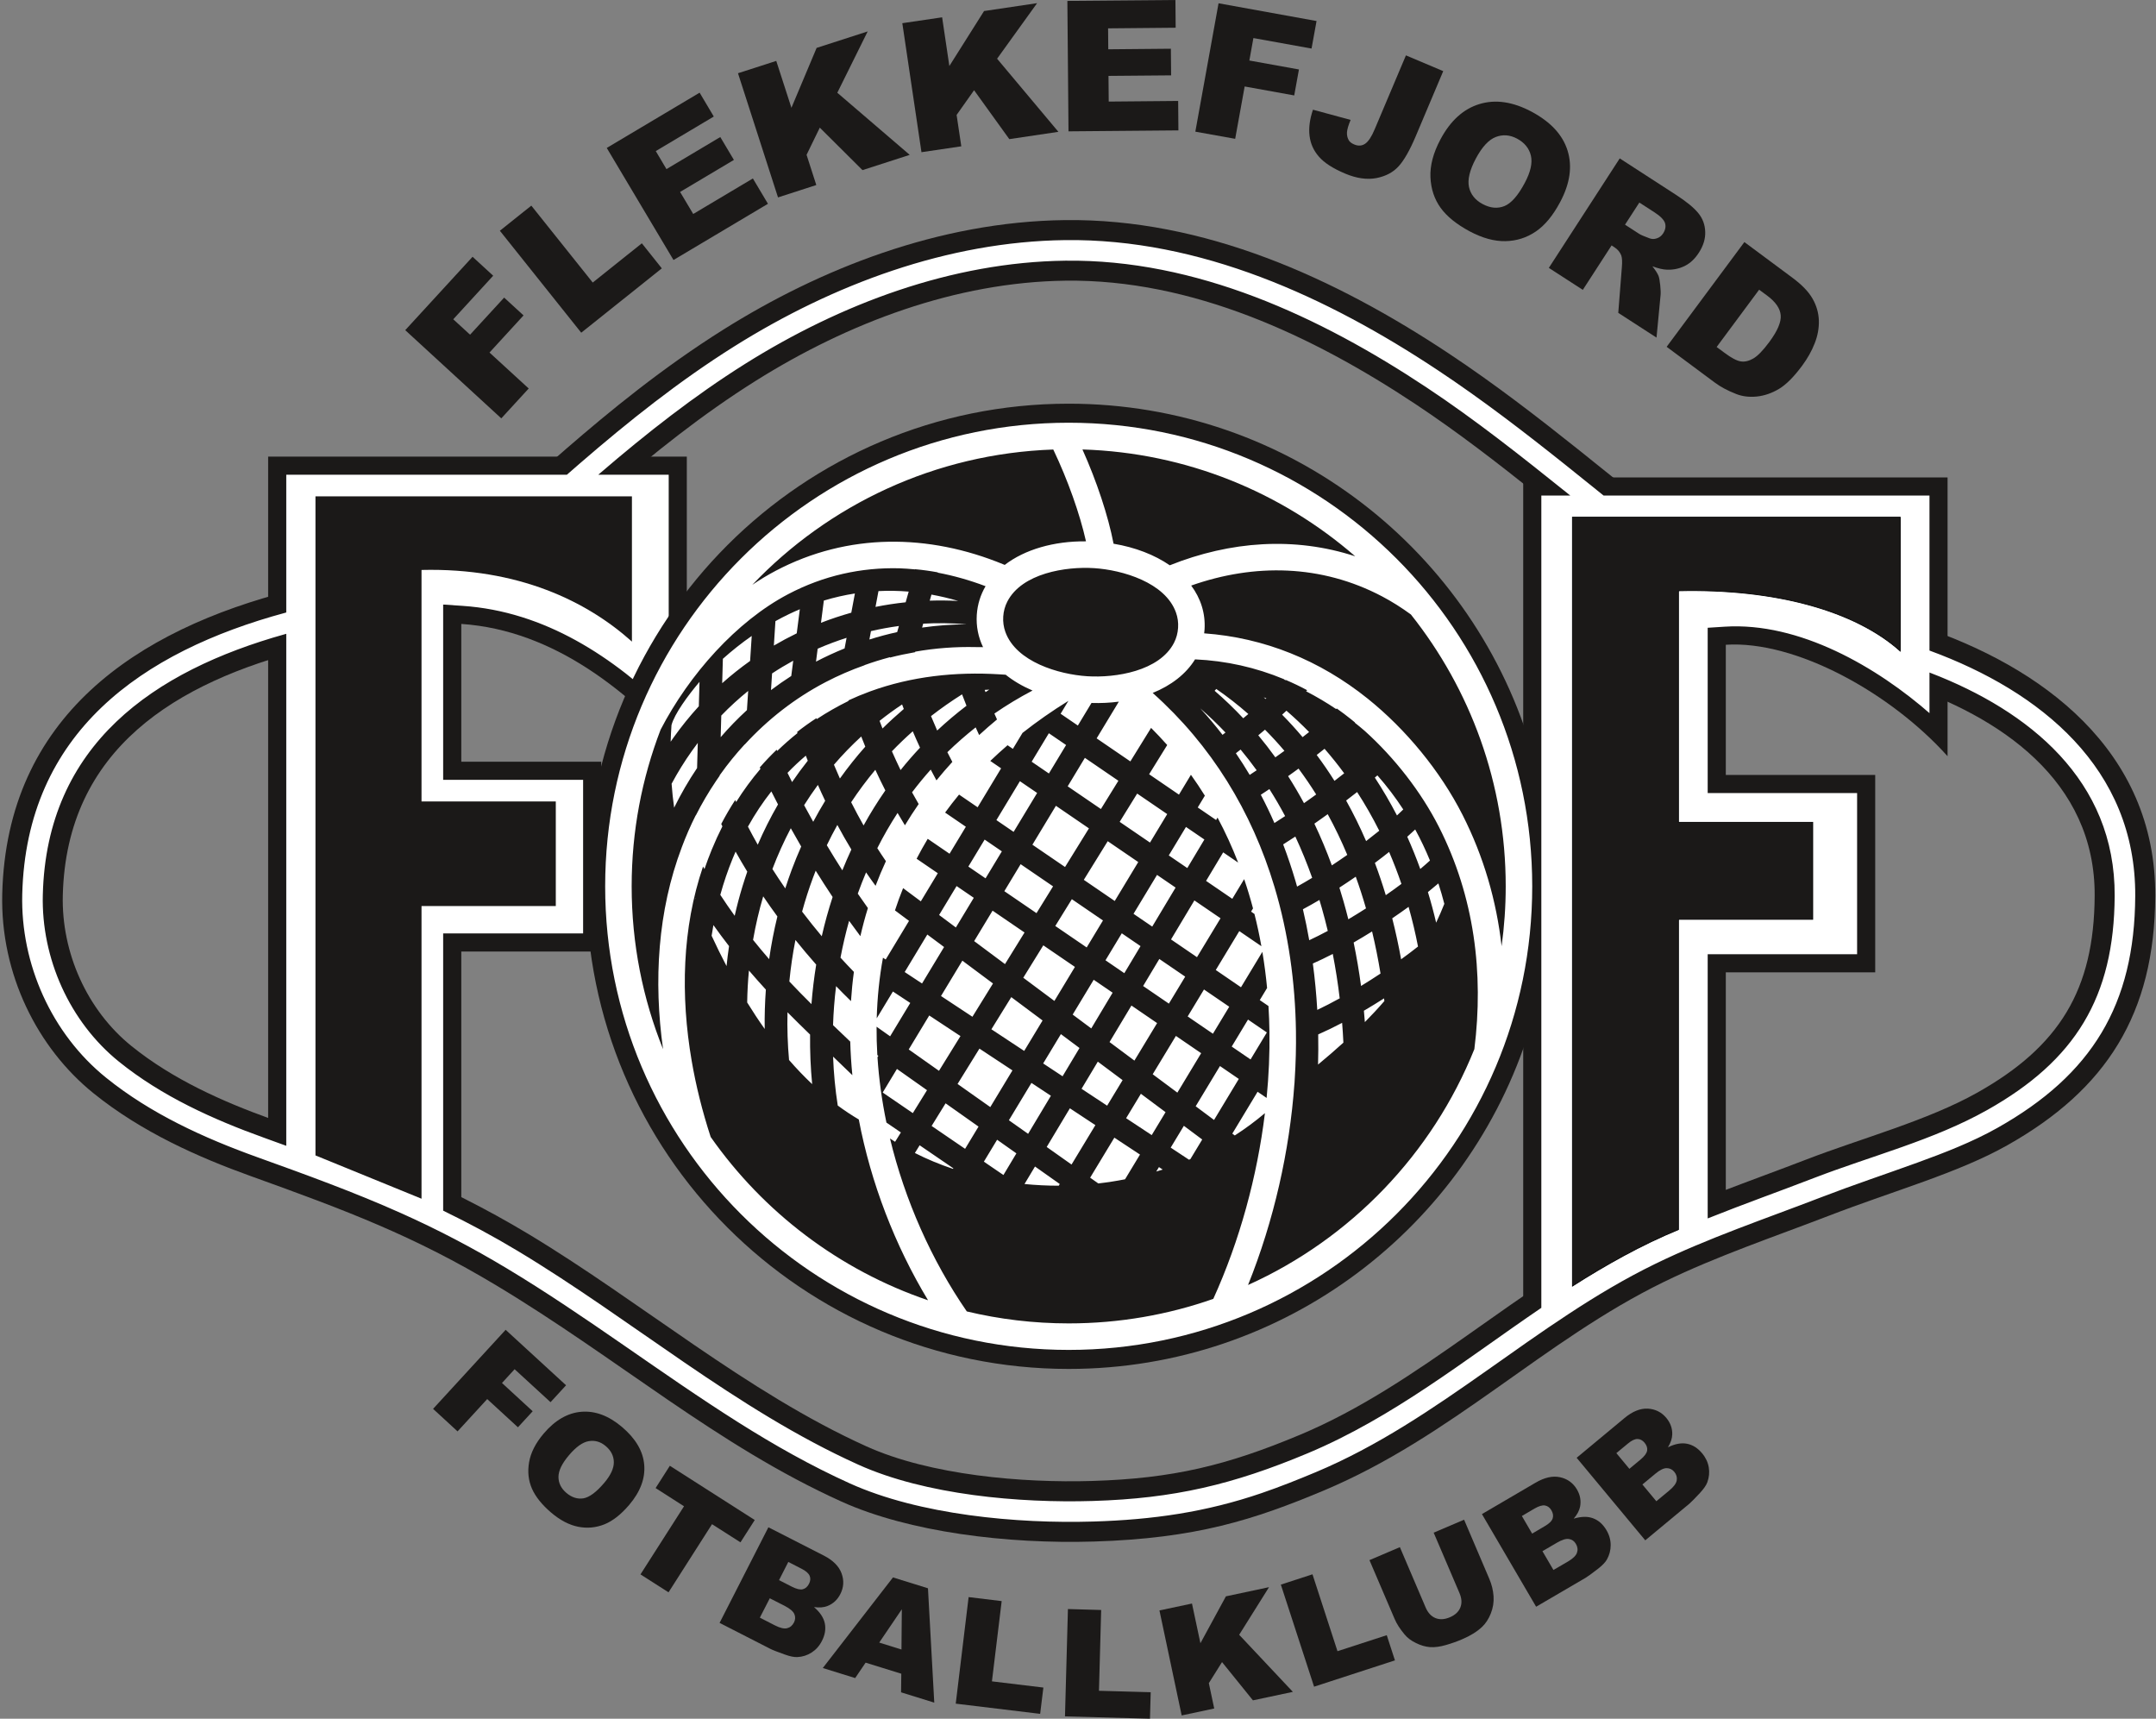
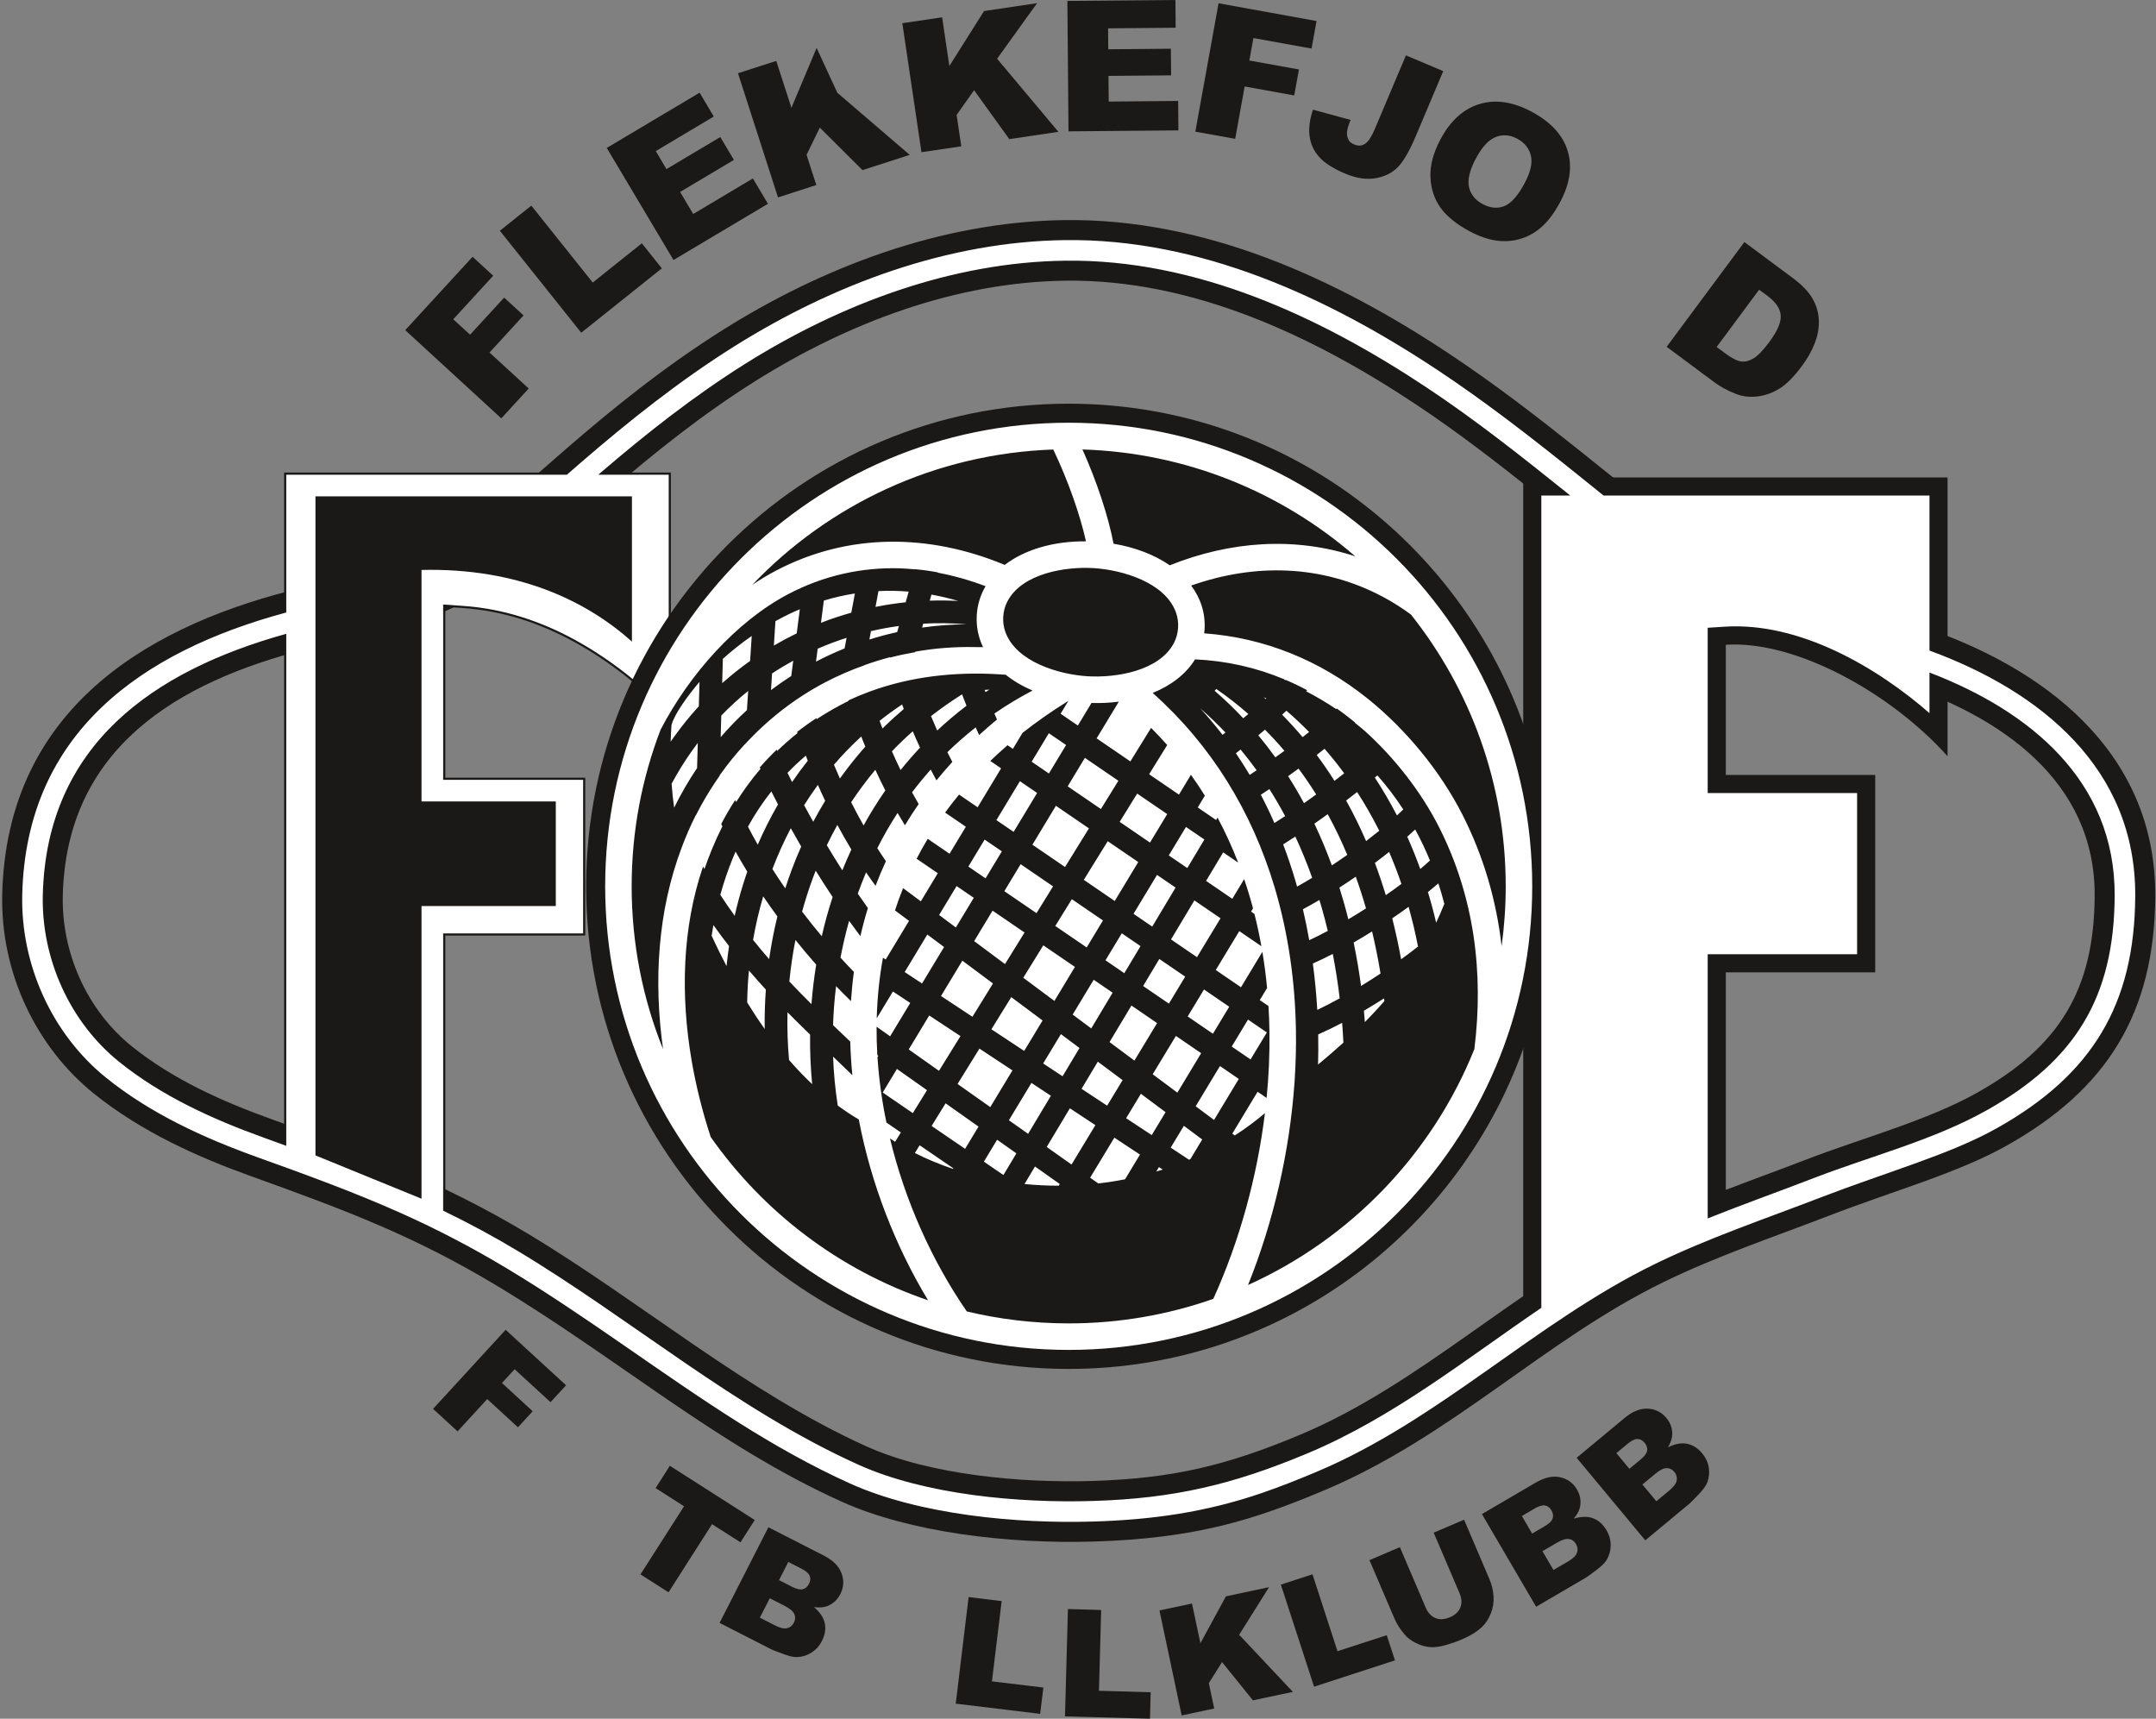
<svg xmlns="http://www.w3.org/2000/svg" width="567.7pt" height="452.5pt" viewBox="0 0 567.7 452.5" version="1.1">
  <rect x="0" y="0" width="567.7" height="452.5" fill="#808080" stroke="none" />
  <defs>
    <clipPath id="clip1">
      <path d="M 0 57 L 567.699 57 L 567.699 406 L 0 406 Z M 0 57 " />
    </clipPath>
    <clipPath id="clip2">
      <path d="M 280 423 L 303 423 L 303 452.5 L 280 452.5 Z M 280 423 " />
    </clipPath>
  </defs>
  <g id="surface1">
    <path style=" stroke:none;fill-rule:evenodd;fill:rgb(10.594%,9.813%,9.424%);fill-opacity:1;" d="M 454.426 169.75 L 454.426 204.027 L 493.766 204.027 L 493.766 255.992 L 454.426 255.992 L 454.426 320.16 L 401.078 348.355 L 401.078 125.695 L 512.816 125.695 L 512.816 199.09 C 497.879 182.461 472.879 168.559 454.426 169.75 Z M 454.426 169.75 " />
-     <path style=" stroke:none;fill-rule:evenodd;fill:rgb(10.594%,9.813%,9.424%);fill-opacity:1;" d="M 121.465 164.266 L 121.465 200.539 L 158.309 200.539 L 158.309 250.508 L 121.465 250.508 L 121.465 319.02 L 70.605 297.332 L 70.605 120.211 L 180.848 120.211 L 180.848 199.09 C 165.906 182.461 146.188 165.93 121.465 164.266 Z M 121.465 164.266 " />
    <g clip-path="url(#clip1)" clip-rule="nonzero">
      <path style=" stroke:none;fill-rule:evenodd;fill:rgb(10.594%,9.813%,9.424%);fill-opacity:1;" d="M 76.688 155.461 C 83.859 153.641 103.461 152.113 122.703 140.082 C 135.098 132.336 158.164 107.043 190.551 86.727 C 215.742 70.926 247.023 58.359 280.398 57.945 C 317.098 57.492 351.48 73.164 381.516 93.086 C 405.629 109.082 426.742 128.02 445.535 142.023 C 453.133 147.688 461.977 151.035 469.559 154.051 C 481.535 158.816 493.172 160.73 505.438 164.785 C 537.477 175.383 567.703 197.414 567.504 235.918 C 567.34 266.965 554.602 286.867 528.496 301.551 C 515.539 308.84 498.777 313.438 481.527 320.09 C 467.523 325.492 452.199 330.633 438.094 337.508 C 406.523 352.895 382.312 378.281 348.461 392.461 C 330.266 400.082 314.992 405.031 288.062 405.848 C 265.137 406.539 239.395 403.375 221.602 395.344 C 188.762 380.516 162.848 357.73 130.715 338.434 C 109.039 325.414 91.387 318.758 66.004 309.629 C 52.379 304.727 37.367 298.121 24.605 287.816 C 9.844 275.898 0.066 256.438 0.59 235.348 C 1.75 188.598 36.027 165.797 76.688 155.461 Z M 80.617 170.922 C 46.465 179.602 17.492 197.113 16.535 235.742 C 16.164 250.777 22.879 265.926 34.629 275.406 C 45.402 284.105 58.445 289.961 71.398 294.617 C 95.57 303.309 116.801 311.473 138.93 324.762 C 168.766 342.68 196.465 366.492 228.172 380.805 C 244.941 388.379 269.164 390.461 287.578 389.902 C 308.812 389.262 323.059 385.809 342.297 377.75 C 374.203 364.383 399.637 338.508 431.105 323.172 C 445.602 316.105 460.773 311 475.785 305.211 C 490.023 299.719 507.551 295.031 520.676 287.648 C 542.18 275.551 551.422 260.664 551.551 235.832 C 551.715 205.434 526.52 188.559 500.43 179.93 C 488.188 175.883 475.77 173.691 463.66 168.871 C 453.82 164.953 444.594 161.215 436.004 154.812 C 414.629 138.883 395.027 121.188 372.699 106.379 C 345.496 88.336 313.887 73.484 280.594 73.895 C 251.652 74.254 223.324 85 199.027 100.238 C 184.965 109.059 172.098 119.34 159.566 130.18 C 150.898 137.68 140.758 147.605 131.156 153.609 C 121.23 159.812 110.465 164.129 99.145 167.047 C 92.965 168.641 86.621 169.395 80.617 170.922 Z M 80.617 170.922 " />
    </g>
    <path style="fill-rule:evenodd;fill:rgb(100%,100%,100%);fill-opacity:1;stroke-width:5.669;stroke-linecap:butt;stroke-linejoin:miter;stroke:rgb(10.594%,9.813%,9.424%);stroke-opacity:1;stroke-miterlimit:4;" d="M 750.938 2914.648 C 372.695 2812.188 66.367 2598.672 55.742 2170.312 C 51.172 1985.977 133.477 1801.797 277.344 1685.625 C 395.156 1590.508 535.273 1526.562 676.875 1475.625 C 804.531 1429.727 932.422 1383.398 1056.289 1327.891 C 1151.602 1285.195 1243.281 1237.188 1332.812 1183.398 C 1542.656 1057.383 1735.898 908.281 1942.422 777.969 C 2037.148 718.203 2134.414 663.125 2236.523 616.992 C 2420.586 533.906 2677.227 510.234 2879.102 516.367 C 3035.039 521.055 3175.508 540.898 3323.359 591.523 C 3371.328 607.969 3418.516 626.758 3465.312 646.367 C 3792.227 783.281 4042.578 1040.469 4359.062 1194.727 C 4500.977 1263.867 4650.352 1313.906 4797.305 1370.586 C 4880.625 1402.734 4965.312 1430.82 5049.219 1461.289 C 5120.742 1487.266 5194.062 1515.547 5260.508 1552.93 C 5510.039 1693.281 5623.633 1878.164 5625.156 2166.094 C 5626.953 2504.336 5373.711 2707.422 5083.359 2814.258 L 5083.359 3223.203 L 4223.438 3223.203 C 4190.352 3249.844 4157.305 3276.562 4124.141 3303.008 C 4014.883 3390.117 3904.102 3475.312 3787.617 3552.578 C 3496.367 3745.781 3160.859 3900.078 2804.648 3895.703 C 2494.648 3891.875 2192.305 3778.789 1931.992 3615.508 C 1786.602 3524.297 1653.516 3418.242 1523.906 3306.133 C 1513.125 3296.797 1502.383 3287.422 1491.641 3278.008 L 750.938 3278.008 Z M 5083.359 2641.328 L 5083.359 2750.312 C 5340.625 2650.898 5566.953 2469.414 5565.352 2166.406 C 5563.945 1900.352 5462.109 1734.961 5231.172 1605.078 C 5090.234 1525.781 4926.289 1484.453 4775.781 1426.406 C 4683.945 1390.977 4590.898 1357.93 4499.375 1321.367 L 4499.375 2009.922 L 4892.812 2009.922 L 4892.812 2439.844 L 4499.375 2439.844 L 4499.375 2869.57 L 4541.367 2872.266 C 4736.562 2884.844 4940.391 2767.188 5083.359 2641.328 Z M 4126.719 3223.203 L 4055.664 3223.203 L 4055.664 1083.32 C 3856.406 947.773 3667.148 795.742 3442.188 701.523 C 3245.625 619.18 3091.016 582.617 2877.305 576.133 C 2684.766 570.312 2437.656 591.836 2261.133 671.523 C 1937.344 817.734 1666.289 1052.891 1363.633 1234.648 C 1299.766 1273.008 1235.156 1307.578 1169.727 1339.453 L 1169.727 2064.766 L 1538.242 2064.766 L 1538.242 2474.727 L 1169.727 2474.727 L 1169.727 2930.312 L 1217.617 2927.109 C 1433.477 2912.578 1613.789 2793.281 1763.633 2646.094 L 1763.633 3278.008 L 1582.969 3278.008 C 1703.789 3381.641 1828.789 3480.117 1963.789 3564.844 C 2214.688 3722.227 2506.523 3832.188 2805.352 3835.859 C 3149.023 3840.117 3473.711 3689.023 3754.531 3502.734 C 3884.219 3416.719 4005.664 3320.273 4126.719 3223.203 Z M 750.938 2852.617 L 750.938 1512.422 C 733.047 1518.945 715.117 1525.43 697.148 1531.914 C 561.914 1580.547 427.422 1641.328 314.922 1732.148 C 185.586 1836.602 111.406 2003.086 115.547 2168.828 C 125.312 2563.477 407.109 2756.211 750.938 2852.617 Z M 750.938 2852.617 " transform="matrix(0.1,0,0,-0.1,0,452.5)" />
-     <path style="fill-rule:evenodd;fill:rgb(10.594%,9.813%,9.424%);fill-opacity:1;stroke-width:2;stroke-linecap:butt;stroke-linejoin:miter;stroke:rgb(0%,0%,0%);stroke-opacity:1;stroke-miterlimit:4;" d="M 4140.391 3163.398 L 5003.555 3163.398 L 5003.555 2810.898 C 4884.961 2917.148 4674.258 2975.742 4419.648 2969.609 L 4419.648 2360.117 L 4773.164 2360.117 L 4773.164 2104.648 L 4419.648 2104.648 L 4419.648 1287.812 C 4321.484 1247.539 4226.602 1194.023 4140.391 1138.984 Z M 4140.391 3163.398 " transform="matrix(0.1,0,0,-0.1,0,452.5)" />
    <path style=" stroke:none;fill-rule:evenodd;fill:rgb(10.594%,9.813%,9.424%);fill-opacity:1;" d="M 83.066 130.68 L 166.395 130.68 L 166.395 168.918 C 154.535 158.293 136.453 149.441 110.992 150.055 L 110.992 211.008 L 146.348 211.008 L 146.348 238.547 L 110.992 238.547 L 110.992 315.594 L 83.066 304.191 Z M 83.066 130.68 " />
    <path style=" stroke:none;fill-rule:evenodd;fill:rgb(10.594%,9.813%,9.424%);fill-opacity:1;" d="M 281.398 106.281 C 339.504 106.281 388.512 145.305 403.641 198.562 L 402.746 271.125 C 386.656 322.844 338.406 360.406 281.398 360.406 C 211.234 360.406 154.34 303.508 154.34 233.344 C 154.34 163.184 211.234 106.281 281.398 106.281 Z M 281.398 106.281 " />
    <path style=" stroke:none;fill-rule:evenodd;fill:rgb(100%,100%,100%);fill-opacity:1;" d="M 281.398 111.293 C 348.797 111.293 403.453 165.949 403.453 233.344 C 403.453 300.742 348.797 355.398 281.398 355.398 C 214.004 355.398 159.348 300.742 159.348 233.344 C 159.348 165.949 214.004 111.293 281.398 111.293 Z M 340.84 285.258 L 340.852 285.246 L 340.914 284.121 C 341.191 279.859 341.301 275.637 341.238 271.48 C 341.047 258.656 339.277 245.824 335.594 233.523 C 329.629 213.602 318.949 196.188 303.516 182.434 C 308.391 180.461 312.297 177.445 314.672 173.594 C 322.855 173.961 330.684 175.73 338.047 178.793 L 338.43 179.094 L 338.523 178.996 C 340.445 179.812 342.34 180.719 344.191 181.711 L 343.922 182 C 346.633 183.406 349.27 184.965 351.816 186.676 L 351.98 186.527 C 353.254 187.426 354.508 188.367 355.738 189.355 C 356.09 189.637 356.438 189.922 356.785 190.211 L 356.73 190.266 C 357.629 190.973 358.508 191.699 359.379 192.453 C 367.215 199.52 374.191 208.461 378.883 217.699 C 388.223 236.082 390.719 256.203 388.215 276.211 C 377.129 303.812 355.645 326.125 328.621 338.309 C 335.426 321.395 339.574 303.004 340.84 285.258 Z M 347.059 280.273 C 349.344 278.383 351.57 276.465 353.73 274.504 C 353.648 272.766 353.535 271.023 353.398 269.289 C 351.203 270.441 349.086 271.469 347.098 272.336 C 347.148 274.984 347.133 277.633 347.059 280.273 Z M 359.383 269.094 C 361.16 267.297 362.879 265.453 364.52 263.551 L 364.438 262.848 C 362.672 263.977 360.891 265.066 359.129 266.102 C 359.219 267.098 359.305 268.094 359.383 269.094 Z M 378.152 242.918 C 378.914 241.309 379.633 239.656 380.309 237.961 C 379.84 236.148 379.32 234.352 378.742 232.578 C 377.863 233.332 376.945 234.094 375.988 234.863 C 376.797 237.516 377.516 240.203 378.152 242.918 Z M 320.262 181.387 L 319.828 181.867 C 322.484 184.16 324.992 186.574 327.359 189.102 C 327.809 188.73 328.258 188.355 328.703 187.98 C 326.051 185.648 323.238 183.445 320.262 181.387 Z M 338.738 187.109 C 338.363 187.461 337.98 187.809 337.598 188.156 C 339.48 190.062 341.277 192.035 342.988 194.07 C 343.562 193.625 344.133 193.176 344.703 192.727 C 342.801 190.785 340.812 188.91 338.738 187.109 Z M 333.09 192.105 C 332.504 192.602 331.914 193.098 331.32 193.586 C 332.887 195.469 334.383 197.402 335.812 199.387 C 336.246 199.082 336.68 198.77 337.109 198.461 L 338.199 197.672 C 336.578 195.754 334.871 193.898 333.09 192.105 Z M 326.664 197.34 C 326.254 197.664 325.84 197.988 325.422 198.309 C 326.688 200.168 327.902 202.07 329.059 204.012 C 329.672 203.609 330.285 203.203 330.895 202.793 C 329.547 200.926 328.137 199.109 326.664 197.34 Z M 321.906 193.465 L 322.684 192.859 C 320.59 190.645 318.371 188.52 316.039 186.5 C 318.102 188.738 320.055 191.062 321.906 193.465 Z M 333.254 184.023 L 333.445 183.848 L 332.766 183.59 Z M 348.77 197.133 C 348.09 197.68 347.395 198.223 346.703 198.762 C 348.352 200.973 349.91 203.246 351.383 205.582 C 352.238 204.93 353.094 204.266 353.941 203.594 C 352.309 201.371 350.586 199.215 348.77 197.133 Z M 341.922 202.355 C 341.484 202.676 341.047 202.996 340.605 203.312 C 340.129 203.656 339.648 204 339.172 204.34 C 340.648 206.656 342.047 209.027 343.355 211.457 C 343.848 211.109 344.34 210.762 344.824 210.418 C 345.402 210.004 345.984 209.586 346.566 209.164 C 345.109 206.828 343.562 204.559 341.922 202.355 Z M 334.246 207.746 C 333.496 208.25 332.742 208.75 331.988 209.242 C 333.266 211.672 334.461 214.152 335.57 216.688 C 336.516 216.086 337.461 215.473 338.387 214.855 C 337.094 212.426 335.715 210.055 334.246 207.746 Z M 362.688 204.141 L 362.008 204.719 C 364.113 207.926 366.055 211.25 367.84 214.688 C 368.41 214.156 368.969 213.629 369.496 213.113 C 367.469 209.996 365.203 206.996 362.688 204.141 Z M 357.348 208.523 C 356.387 209.281 355.422 210.027 354.453 210.762 C 356.379 214.211 358.129 217.777 359.711 221.438 C 360.895 220.531 362.055 219.617 363.172 218.711 C 361.406 215.188 359.469 211.793 357.348 208.523 Z M 349.602 214.352 C 349.164 214.664 348.73 214.977 348.297 215.289 C 347.566 215.805 346.836 216.328 346.09 216.848 C 347.785 220.414 349.316 224.082 350.691 227.836 C 352.051 226.941 353.41 226.012 354.754 225.07 C 353.215 221.387 351.496 217.809 349.602 214.352 Z M 341.078 220.246 C 340.016 220.941 338.949 221.633 337.871 222.309 C 339.074 225.465 340.156 228.695 341.129 231.988 C 341.262 232.465 341.398 232.941 341.535 233.418 C 342.836 232.699 344.16 231.926 345.512 231.109 C 344.195 227.398 342.719 223.77 341.078 220.246 Z M 372.637 218.379 C 371.969 219.008 371.27 219.648 370.547 220.293 C 371.785 223.059 372.93 225.891 373.977 228.785 C 374.879 228.031 375.727 227.285 376.527 226.555 C 375.383 223.766 374.09 221.035 372.637 218.379 Z M 365.77 224.293 C 364.555 225.262 363.305 226.227 362.023 227.184 C 363.07 229.969 364.027 232.801 364.895 235.676 C 366.305 234.695 367.684 233.703 369.012 232.707 C 368.031 229.84 366.949 227.031 365.77 224.293 Z M 356.984 230.809 C 355.559 231.793 354.117 232.758 352.68 233.688 C 353.062 234.902 353.43 236.125 353.781 237.355 C 354.223 238.898 354.637 240.457 355.031 242.027 C 356.578 241.109 358.137 240.148 359.684 239.156 C 358.871 236.328 357.973 233.543 356.984 230.809 Z M 347.422 236.938 C 345.941 237.809 344.488 238.629 343.07 239.387 C 343.703 242.078 344.258 244.797 344.738 247.535 C 346.297 246.809 347.934 245.984 349.621 245.082 C 349.133 243.031 348.602 241 348.031 239 C 347.836 238.309 347.629 237.621 347.422 236.938 Z M 373.379 249.199 C 372.695 245.672 371.867 242.184 370.895 238.75 C 369.496 239.766 368.055 240.777 366.59 241.77 C 367.492 245.305 368.27 248.906 368.93 252.559 C 370.477 251.441 371.969 250.312 373.379 249.199 Z M 363.508 256.312 C 362.895 252.559 362.156 248.855 361.285 245.227 C 359.664 246.238 358.039 247.215 356.43 248.141 C 357.211 251.902 357.859 255.723 358.379 259.578 C 360.094 258.531 361.812 257.438 363.508 256.312 Z M 352.758 262.84 C 352.297 258.902 351.684 254.992 350.934 251.148 C 349.117 252.086 347.355 252.934 345.688 253.672 C 346.23 257.715 346.617 261.793 346.852 265.879 C 348.73 264.992 350.715 263.965 352.758 262.84 Z M 240.953 171.703 L 240.992 171.566 C 246.254 170.641 251.602 170.238 256.941 170.363 C 257.578 170.363 258.215 170.371 258.852 170.379 C 257.602 167.785 257.004 164.926 257.199 161.879 C 257.379 159.109 258.188 156.578 259.512 154.328 L 259.422 154.297 C 255.277 152.734 251.098 151.555 246.906 150.766 L 246.93 150.684 C 244.938 150.316 242.945 150.039 240.945 149.859 L 240.934 149.902 C 239.559 149.766 238.184 149.668 236.812 149.617 C 226.836 149.359 216.887 151.504 207.504 156.445 C 193.883 163.617 181.516 177.539 173.949 192.098 C 169.027 204.906 166.324 218.809 166.324 233.344 C 166.324 248.5 169.258 262.969 174.59 276.219 C 172.074 258.227 173.172 239.832 179.527 223.055 L 179.527 223.047 C 180.598 220.184 181.82 217.375 183.203 214.629 L 183.199 214.719 C 184.773 211.605 186.551 208.562 188.547 205.605 C 188.852 205.152 189.16 204.703 189.477 204.258 L 189.48 204.148 L 189.656 203.898 C 191.645 201.102 193.797 198.457 196.094 195.969 L 196.09 196.02 C 202.172 189.383 209.316 183.805 217.387 179.586 C 220.727 177.844 224.152 176.367 227.645 175.141 L 227.652 175.105 C 229.77 174.344 231.93 173.668 234.121 173.082 L 234.359 173.02 L 234.336 173.121 C 236.52 172.559 238.727 172.09 240.953 171.707 Z M 177.508 212.645 C 177.215 210.547 176.992 208.445 176.84 206.34 C 178.441 203.352 180.238 200.441 182.242 197.625 C 182.73 196.938 183.227 196.262 183.734 195.594 L 183.551 202.207 C 181.277 205.578 179.27 209.062 177.508 212.645 Z M 176.59 195.273 C 176.633 193.82 176.711 192.367 176.809 190.918 C 177.562 187.992 181.121 183.129 184.188 179.516 L 184.008 185.941 C 181.641 188.527 179.422 191.27 177.367 194.156 C 177.105 194.527 176.848 194.898 176.59 195.273 Z M 189.762 194.082 C 191.934 191.562 194.242 189.184 196.676 186.953 L 197.004 181.902 C 194.52 183.914 192.156 186.078 189.922 188.387 Z M 190.16 179.867 C 192.504 177.777 194.961 175.824 197.512 174.008 L 197.938 167.43 C 195.305 169.262 192.77 171.277 190.34 173.445 Z M 203.012 181.684 C 204.742 180.379 206.523 179.141 208.348 177.969 L 208.867 173.945 C 206.965 174.988 205.102 176.105 203.297 177.297 Z M 203.766 169.961 C 205.727 168.812 207.738 167.738 209.789 166.742 L 210.605 160.398 C 209.656 160.797 208.715 161.223 207.773 161.672 C 206.562 162.254 205.363 162.871 204.18 163.531 Z M 236.238 166.41 L 236.695 164.809 C 234.223 165.145 231.766 165.594 229.336 166.156 L 228.922 168.367 C 230.129 167.988 231.348 167.633 232.578 167.305 C 233.797 166.98 235.012 166.684 236.238 166.41 Z M 238.469 158.57 L 239.27 155.754 C 236.613 155.535 233.961 155.488 231.312 155.621 L 230.531 159.781 C 233.156 159.254 235.805 158.852 238.469 158.57 Z M 245.262 156.543 L 244.812 158.137 C 247.309 158.055 249.812 158.082 252.309 158.215 C 249.965 157.523 247.617 156.969 245.262 156.543 Z M 243.09 164.195 L 242.797 165.227 C 246.672 164.676 250.59 164.387 254.504 164.363 L 254.363 164.352 C 250.613 164.035 246.844 163.988 243.09 164.195 Z M 222.391 170.711 L 222.914 167.922 C 220.32 168.754 217.777 169.711 215.301 170.789 L 214.863 174.191 C 217.309 172.914 219.82 171.754 222.391 170.711 Z M 224.156 161.305 L 225.105 156.25 C 222.363 156.676 219.637 157.297 216.926 158.113 L 216.176 163.965 C 218.781 162.953 221.445 162.066 224.156 161.305 Z M 183.059 236.363 L 183.195 236.703 L 183.215 236.617 Z M 187.379 246.363 C 188.641 249.09 189.949 251.754 191.309 254.348 C 191.484 252.586 191.711 250.832 191.965 249.09 C 190.555 247.273 189.18 245.426 187.848 243.551 C 187.68 244.484 187.52 245.422 187.379 246.363 Z M 196.742 263.926 C 198.23 266.336 199.766 268.664 201.355 270.902 C 201.305 267.449 201.41 263.988 201.66 260.539 C 200.145 258.883 198.656 257.211 197.203 255.512 C 196.938 258.301 196.781 261.113 196.742 263.926 Z M 207.766 279.074 C 209.723 281.328 211.754 283.449 213.852 285.426 C 213.434 281.105 213.254 276.742 213.305 272.375 C 211.305 270.438 209.316 268.488 207.355 266.504 C 207.254 270.707 207.391 274.91 207.766 279.074 Z M 220.59 291.059 C 222.387 292.387 224.234 293.613 226.129 294.73 C 229.305 311.43 235.648 327.891 244.367 342.328 C 221.008 334.391 201.027 319.148 187.129 299.332 C 184.922 292.57 183.234 285.77 182.117 279.238 C 179.184 262.113 179.59 244.375 185.117 228.137 L 185.496 228.801 C 186.086 227.082 186.719 225.383 187.402 223.711 C 188.277 221.582 189.215 219.531 190.215 217.559 L 189.91 216.93 C 191.031 214.785 192.254 212.68 193.594 210.621 L 193.836 211.152 C 195.797 208.027 197.934 205.121 200.234 202.426 L 200.059 202.051 C 201.473 200.43 202.961 198.875 204.504 197.387 L 204.648 197.711 C 206.359 196.043 208.141 194.477 209.988 193.008 L 209.887 192.711 C 211.52 191.43 213.215 190.215 214.965 189.078 L 215.047 189.332 C 217.727 187.559 220.523 185.965 223.43 184.539 L 223.387 184.402 C 225.211 183.551 227.055 182.785 228.926 182.098 L 228.926 182.102 L 229.133 182.02 C 239.977 178.07 251.559 176.812 263.199 177.535 L 264.801 177.637 C 266.84 179.266 269.223 180.668 271.879 181.801 C 268.367 183.645 265.016 185.668 261.836 187.863 C 262.059 188.383 262.289 188.898 262.523 189.418 C 260.91 190.754 259.344 192.121 257.82 193.52 C 257.508 192.848 257.203 192.176 256.902 191.5 C 254.297 193.559 251.809 195.738 249.453 198.035 C 249.879 198.895 250.316 199.746 250.762 200.594 C 249.312 202.18 247.922 203.801 246.578 205.453 C 246.062 204.512 245.562 203.566 245.07 202.617 C 243.352 204.539 241.715 206.535 240.152 208.598 C 240.719 209.633 241.301 210.66 241.898 211.684 C 240.629 213.512 239.422 215.379 238.277 217.281 C 237.617 216.203 236.969 215.121 236.34 214.027 C 234.406 217 232.621 220.094 231.004 223.305 C 231.734 224.453 232.492 225.594 233.27 226.723 C 232.289 228.844 231.379 231.008 230.547 233.211 C 229.688 232.043 228.855 230.863 228.047 229.676 C 227.27 231.512 226.547 233.375 225.863 235.273 C 226.738 236.551 227.629 237.816 228.527 239.07 C 227.777 241.492 227.117 243.957 226.547 246.469 C 225.547 245.141 224.555 243.797 223.578 242.434 C 222.688 245.613 221.93 248.852 221.312 252.129 C 222.477 253.406 223.656 254.656 224.84 255.875 C 224.496 258.398 224.242 260.965 224.074 263.57 L 223.887 263.387 C 222.633 262.168 221.387 260.914 220.148 259.629 C 219.73 263.035 219.465 266.461 219.348 269.895 C 220.852 271.34 222.363 272.781 223.879 274.227 C 223.961 277.164 224.145 280.113 224.438 283.07 C 222.746 281.43 221.051 279.805 219.359 278.184 C 219.52 282.516 219.926 286.824 220.59 291.059 Z M 254.488 185.805 C 254.09 184.809 253.699 183.809 253.32 182.805 C 250.48 184.594 247.758 186.504 245.148 188.531 C 245.672 189.805 246.215 191.07 246.77 192.328 C 249.219 190.035 251.797 187.859 254.488 185.805 Z M 259.273 181.629 L 259.504 182.219 C 259.836 181.996 260.16 181.777 260.492 181.559 C 260.09 181.582 259.68 181.605 259.273 181.629 Z M 242.254 196.844 C 241.59 195.414 240.953 193.977 240.34 192.531 C 238.438 194.215 236.605 195.973 234.852 197.797 C 235.586 199.457 236.34 201.105 237.133 202.738 C 238.762 200.707 240.465 198.742 242.254 196.844 Z M 237.98 186.656 C 237.828 186.262 237.68 185.863 237.531 185.465 C 235.48 186.828 233.504 188.27 231.602 189.781 C 231.852 190.453 232.109 191.125 232.371 191.797 C 234.172 190.02 236.047 188.305 237.98 186.656 Z M 233.121 208.102 C 232.203 206.309 231.324 204.496 230.484 202.668 C 228.215 205.383 226.09 208.234 224.121 211.211 C 225.16 213.273 226.254 215.312 227.391 217.324 C 229.148 214.137 231.059 211.059 233.121 208.102 Z M 227.84 196.574 C 227.477 195.688 227.121 194.797 226.773 193.902 C 224.223 196.242 221.828 198.723 219.586 201.332 C 220.094 202.551 220.617 203.762 221.156 204.965 C 223.238 202.043 225.469 199.246 227.84 196.574 Z M 224.172 223.66 C 222.883 221.531 221.656 219.371 220.484 217.188 C 219.512 218.93 218.586 220.711 217.711 222.531 C 219.035 224.754 220.398 226.957 221.797 229.137 C 222.547 227.281 223.34 225.453 224.172 223.66 Z M 217.277 210.832 C 216.617 209.449 215.98 208.055 215.359 206.648 C 214.09 208.379 212.879 210.16 211.73 211.984 C 212.512 213.441 213.312 214.898 214.129 216.355 C 215.129 214.473 216.176 212.633 217.277 210.832 Z M 212.699 200.277 C 212.523 199.836 212.348 199.395 212.176 198.949 C 210.508 200.363 208.898 201.871 207.359 203.473 C 207.758 204.281 208.16 205.094 208.562 205.898 C 209.879 203.973 211.254 202.098 212.699 200.277 Z M 219.238 236.156 C 217.715 233.875 216.23 231.562 214.781 229.227 C 214.547 229.824 214.316 230.422 214.09 231.027 C 212.996 233.957 212.035 236.957 211.203 240.004 C 212.883 242.215 214.613 244.379 216.379 246.488 C 217.18 242.984 218.133 239.531 219.238 236.156 Z M 210.965 222.871 C 210.031 221.27 209.121 219.664 208.227 218.055 C 206.41 221.5 204.797 225.086 203.383 228.793 C 204.477 230.508 205.609 232.211 206.773 233.895 C 207.305 232.223 207.879 230.57 208.484 228.938 C 209.254 226.875 210.086 224.852 210.965 222.871 Z M 204.859 211.789 L 204.422 210.941 C 203.977 210.082 203.539 209.223 203.105 208.359 C 200.863 211.203 198.805 214.293 196.945 217.633 C 197.766 219.227 198.629 220.812 199.527 222.391 C 201.105 218.73 202.887 215.191 204.859 211.789 Z M 213.664 264.359 C 213.938 260.875 214.352 257.398 214.914 253.961 C 213.059 251.859 211.23 249.691 209.449 247.473 C 208.734 251.078 208.199 254.73 207.844 258.402 C 209.754 260.43 211.699 262.41 213.664 264.359 Z M 202.523 252.523 C 203.066 248.734 203.789 244.98 204.695 241.281 C 203.414 239.539 202.172 237.773 200.961 235.988 C 199.879 239.656 198.977 243.5 198.289 247.449 C 199.664 249.164 201.078 250.855 202.523 252.523 Z M 193.453 241.105 C 194.051 238.445 194.742 235.84 195.516 233.316 C 195.91 232.027 196.328 230.75 196.766 229.484 C 195.699 227.738 194.672 225.98 193.688 224.211 C 193.434 224.797 193.184 225.383 192.938 225.98 C 191.656 229.105 190.566 232.316 189.664 235.59 C 190.887 237.461 192.148 239.297 193.453 241.105 Z M 234.344 299.734 C 234.785 300.031 235.234 300.32 235.688 300.605 L 237.215 298.145 L 233.406 295.547 C 232.219 289.82 231.422 284.059 231.051 278.344 L 231.281 277.965 L 231.012 277.777 C 230.863 275.277 230.797 272.785 230.812 270.309 L 234.379 272.832 L 239.684 264.055 L 235.113 261.039 L 230.852 268.094 C 231.004 262.586 231.555 257.266 232.496 252.145 L 233.215 252.617 L 239.355 242.445 L 235.656 239.688 C 236.309 237.699 237.02 235.746 237.797 233.824 L 242.465 237.301 L 246.934 229.898 L 241.355 226.086 C 242.273 224.305 243.254 222.555 244.281 220.84 L 250.027 224.77 L 254.32 217.664 L 248.859 213.93 C 250.031 212.32 251.254 210.742 252.531 209.195 L 257.422 212.535 L 263.605 202.285 L 260.754 200.336 C 262.223 198.926 263.738 197.547 265.301 196.199 L 266.703 197.156 L 269.242 192.953 C 273.027 189.969 277.062 187.152 281.324 184.516 L 279.273 187.914 L 283.812 191.016 L 287.402 185.074 C 289.883 185.152 292.297 185.031 294.602 184.727 L 288.758 194.395 L 297.637 200.461 L 303.094 191.633 C 304.562 193.105 305.98 194.609 307.34 196.148 L 302.578 203.84 L 310.434 209.207 L 313.586 203.984 C 314.871 205.781 316.094 207.613 317.254 209.48 L 315.379 212.586 L 320.215 215.887 L 320.59 215.25 C 322.641 219.086 324.449 223.043 326.02 227.098 L 322.078 224.406 L 317.574 231.918 L 324.477 236.633 L 327.605 231.457 C 328.469 233.992 329.246 236.562 329.934 239.164 L 329.422 240.012 L 330.312 240.621 C 331.016 243.418 331.629 246.25 332.137 249.113 L 326.32 245.137 L 320.129 255.379 L 326.766 259.922 L 332.395 250.602 C 332.922 253.742 333.336 256.914 333.637 260.117 L 331.715 263.301 L 334.004 264.863 C 334.141 267.094 334.227 269.336 334.258 271.586 C 334.344 277.293 334.094 283.145 333.516 289.059 L 331.137 287.434 L 324.484 298.453 L 325.133 298.938 C 327.867 297.172 330.52 295.219 333.07 293.066 C 331.035 309.699 326.438 326.637 319.473 341.961 C 307.555 346.141 294.742 348.418 281.398 348.418 C 272.16 348.418 263.18 347.324 254.57 345.266 C 245.297 331.832 238.27 316.012 234.344 299.734 Z M 240.898 303.555 C 244.051 305.156 247.41 306.559 250.934 307.734 L 251.023 307.586 L 242.152 301.523 Z M 269.766 311.723 C 272.73 312.016 275.742 312.168 278.777 312.168 L 279.047 311.723 L 272.527 307.113 Z M 289.195 311.57 C 291.547 311.301 293.895 310.938 296.238 310.477 L 300.172 303.969 L 293.422 299.516 L 287.047 310.055 Z M 304.453 308.441 C 305.02 308.273 305.586 308.094 306.145 307.914 L 305.164 307.266 Z M 313.078 305.324 L 313.441 305.168 L 316.559 300.004 L 311.727 296.398 L 308.258 302.141 Z M 333.578 271.82 L 328.617 268.43 L 324.324 275.535 L 329.289 278.926 Z M 326.191 284.055 L 321.23 280.664 L 314.836 291.254 L 319.672 294.859 Z M 323.672 265.047 L 317.023 260.508 L 312.727 267.609 L 319.379 272.156 Z M 316.281 277.281 L 309.629 272.734 L 303.52 282.824 L 310.016 287.664 Z M 306.906 292.809 L 300.41 287.965 L 296.52 294.395 L 303.262 298.844 Z M 321.379 241.758 L 314.496 237.059 L 308.344 247.332 L 315.18 252 Z M 312.078 257.125 L 305.262 252.473 L 300.996 259.594 L 307.781 264.23 Z M 304.68 269.355 L 297.922 264.734 L 292.156 274.352 L 298.703 279.23 Z M 295.594 284.375 L 289.066 279.508 L 284.785 286.652 L 291.523 291.098 Z M 288.426 296.219 L 281.711 291.789 L 275.609 301.969 L 282.148 306.594 Z M 317.129 221.023 L 312.281 217.715 L 307.754 225.211 L 312.629 228.539 Z M 309.547 233.68 L 304.66 230.34 L 298.469 240.586 L 303.395 243.949 Z M 300.316 249.09 L 295.379 245.715 L 291.086 252.82 L 296.047 256.215 Z M 292.969 261.352 L 287.984 257.949 L 282.449 267.113 L 287.34 270.758 Z M 284.246 275.914 L 279.344 272.258 L 274.68 279.98 L 279.789 283.355 Z M 276.715 288.488 L 271.59 285.105 L 265.652 294.934 L 270.715 298.508 Z M 267.629 303.652 L 262.551 300.066 L 259.066 305.836 L 264.215 309.352 Z M 254.977 228.148 L 259.508 231.246 L 263.801 224.141 L 259.266 221.043 Z M 262.363 215.914 L 266.898 219.012 L 273.09 208.766 L 268.551 205.668 Z M 271.648 200.539 L 276.188 203.641 L 280.715 196.145 L 276.176 193.043 Z M 238.215 255.914 L 242.781 258.93 L 248.586 249.328 L 244.172 246.039 Z M 247.277 240.895 L 251.691 244.184 L 256.41 236.371 L 251.879 233.277 Z M 264.453 234.625 L 272.922 240.41 L 277.285 233.355 L 268.746 227.52 Z M 271.844 222.391 L 280.438 228.262 L 286.73 218.09 L 278.035 212.145 Z M 281.133 207.02 L 289.883 212.996 L 294.484 205.555 L 285.66 199.523 Z M 232.426 287.633 L 240.359 293.055 L 244.094 287.02 L 236.176 281.426 Z M 239.277 276.293 L 247.246 281.922 L 252.902 272.777 L 244.68 267.352 Z M 247.777 262.227 L 256.051 267.688 L 261.465 258.93 L 253.402 252.918 Z M 256.508 247.773 L 264.629 253.824 L 269.773 245.504 L 261.355 239.754 Z M 277.867 243.789 L 286.137 249.441 L 290.426 242.336 L 282.23 236.734 Z M 285.379 231.641 L 293.523 237.207 L 299.715 226.957 L 291.676 221.465 Z M 294.824 216.375 L 302.809 221.828 L 307.34 214.332 L 299.43 208.93 Z M 245.305 296.434 L 254.121 302.457 L 257.656 296.605 L 248.984 290.477 Z M 252.137 285.383 L 260.754 291.469 L 266.59 281.809 L 257.898 276.074 Z M 261.047 270.984 L 269.684 276.684 L 274.523 268.668 L 266.281 262.52 Z M 269.438 257.414 L 277.633 263.523 L 283.039 254.566 L 274.715 248.883 Z M 293.215 143.148 C 298.914 144.098 304.008 146.07 308.016 148.828 C 323.973 142.445 340.902 141.234 356.844 146.461 C 337.488 129.641 312.465 119.18 285.02 118.332 C 288.797 126.754 291.805 135.828 293.215 143.148 Z M 371.504 161.777 C 369.035 159.977 366.504 158.375 363.922 157.016 C 347.93 148.594 330.32 148.293 313.656 154.164 C 316.141 157.512 317.445 161.434 317.172 165.734 C 317.145 166.074 317.113 166.41 317.074 166.742 C 332.891 167.879 347.516 173.824 360.102 183.91 C 370.172 191.98 379.254 203.008 385.105 214.539 C 390.719 225.59 394.039 237.234 395.391 249.113 C 396.098 243.957 396.473 238.695 396.473 233.344 C 396.473 206.297 387.129 181.426 371.504 161.777 Z M 198.09 153.969 C 200.109 152.609 202.164 151.371 204.254 150.27 C 223.289 140.246 244.504 140.477 264.172 148.57 L 264.555 148.727 C 269.824 144.68 277.465 142.438 285.953 142.52 C 284.328 135.254 281.141 126.305 277.34 118.348 C 246.191 119.43 218.18 132.887 198.09 153.969 Z M 288.098 149.578 C 280.641 149.098 269.086 150.918 265.246 158.371 C 264.605 159.613 264.254 160.934 264.164 162.328 C 264.074 163.711 264.258 165.078 264.73 166.387 C 267.578 174.27 278.809 177.555 286.27 178.035 C 293.73 178.516 305.285 176.695 309.129 169.242 C 309.762 168 310.113 166.68 310.203 165.289 C 310.297 163.902 310.109 162.535 309.637 161.227 C 306.789 153.344 295.559 150.059 288.098 149.578 Z M 288.098 149.578 " />
    <path style=" stroke:none;fill-rule:evenodd;fill:rgb(10.594%,9.813%,9.424%);fill-opacity:1;" d="M 106.703 86.922 L 124.434 67.605 L 129.863 72.59 L 119.348 84.059 L 123.777 88.117 L 132.746 78.352 L 137.855 83.039 L 128.891 92.816 L 139.215 102.281 L 131.996 110.145 Z M 106.703 86.922 " />
    <path style=" stroke:none;fill-rule:evenodd;fill:rgb(10.594%,9.813%,9.424%);fill-opacity:1;" d="M 131.621 60.75 L 139.902 54.137 L 156.074 74.387 L 169.004 64.055 L 174.266 70.652 L 153.047 87.594 Z M 131.621 60.75 " />
    <path style=" stroke:none;fill-rule:evenodd;fill:rgb(10.594%,9.813%,9.424%);fill-opacity:1;" d="M 159.766 38.949 L 184.219 24.398 L 187.949 30.68 L 172.672 39.777 L 175.488 44.52 L 189.66 36.078 L 193.246 42.102 L 179.074 50.535 L 182.535 56.336 L 198.242 46.984 L 202.211 53.652 L 177.34 68.453 Z M 159.766 38.949 " />
-     <path style=" stroke:none;fill-rule:evenodd;fill:rgb(10.594%,9.813%,9.424%);fill-opacity:1;" d="M 194.32 19.281 L 204.398 16.035 L 208.391 28.383 L 215.027 12.609 L 228.469 8.273 L 220.473 24.418 L 239.539 40.773 L 227.105 44.789 L 215.863 33.605 L 212.379 40.762 L 214.941 48.715 L 204.859 51.973 Z M 194.32 19.281 " />
+     <path style=" stroke:none;fill-rule:evenodd;fill:rgb(10.594%,9.813%,9.424%);fill-opacity:1;" d="M 194.32 19.281 L 204.398 16.035 L 208.391 28.383 L 215.027 12.609 L 220.473 24.418 L 239.539 40.773 L 227.105 44.789 L 215.863 33.605 L 212.379 40.762 L 214.941 48.715 L 204.859 51.973 Z M 194.32 19.281 " />
    <path style=" stroke:none;fill-rule:evenodd;fill:rgb(10.594%,9.813%,9.424%);fill-opacity:1;" d="M 237.59 6.105 L 248.074 4.559 L 249.977 17.383 L 259.113 2.906 L 273.078 0.832 L 262.547 15.457 L 278.688 34.707 L 265.762 36.629 L 256.488 23.754 L 251.887 30.258 L 253.121 38.52 L 242.633 40.07 Z M 237.59 6.105 " />
    <path style=" stroke:none;fill-rule:evenodd;fill:rgb(10.594%,9.813%,9.424%);fill-opacity:1;" d="M 281.051 0.238 L 309.504 0 L 309.566 7.301 L 291.773 7.465 L 291.82 12.977 L 308.305 12.828 L 308.371 19.84 L 291.879 19.98 L 291.941 26.742 L 310.223 26.578 L 310.289 34.328 L 281.348 34.578 Z M 281.051 0.238 " />
    <path style=" stroke:none;fill-rule:evenodd;fill:rgb(10.594%,9.813%,9.424%);fill-opacity:1;" d="M 320.859 0.863 L 346.664 5.535 L 345.344 12.785 L 330.035 10.02 L 328.969 15.934 L 342.027 18.289 L 340.785 25.125 L 327.734 22.766 L 325.238 36.547 L 314.746 34.664 Z M 320.859 0.863 " />
    <path style=" stroke:none;fill-rule:evenodd;fill:rgb(10.594%,9.813%,9.424%);fill-opacity:1;" d="M 370.199 14.578 L 380.02 18.727 L 372.762 35.906 C 371.242 39.5 369.762 42.117 368.324 43.723 C 366.891 45.336 364.926 46.387 362.449 46.879 C 359.953 47.359 357.191 46.969 354.176 45.695 C 350.977 44.34 348.68 42.867 347.297 41.258 C 345.895 39.664 345.066 37.828 344.82 35.758 C 344.566 33.691 344.867 31.398 345.719 28.883 L 355.629 31.57 C 355.047 32.957 354.734 34.055 354.676 34.812 C 354.621 35.586 354.781 36.297 355.152 36.934 C 355.41 37.375 355.879 37.734 356.57 38.027 C 357.656 38.488 358.629 38.418 359.48 37.824 C 360.336 37.23 361.164 35.969 361.969 34.039 Z M 370.199 14.578 " />
    <path style=" stroke:none;fill-rule:evenodd;fill:rgb(10.594%,9.813%,9.424%);fill-opacity:1;" d="M 379.27 36.734 C 381.898 31.789 385.328 28.68 389.551 27.398 C 393.773 26.105 398.34 26.781 403.258 29.391 C 408.305 32.086 411.477 35.504 412.762 39.66 C 414.055 43.82 413.398 48.332 410.805 53.203 C 408.922 56.746 406.785 59.332 404.387 60.957 C 401.992 62.586 399.328 63.43 396.402 63.488 C 393.48 63.551 390.34 62.688 386.977 60.902 C 383.559 59.066 381.016 57.027 379.352 54.746 C 377.699 52.465 376.797 49.777 376.652 46.684 C 376.516 43.586 377.391 40.27 379.27 36.734 Z M 388.59 41.773 C 386.98 44.812 386.383 47.312 386.805 49.25 C 387.238 51.184 388.434 52.68 390.395 53.723 C 392.41 54.797 394.312 54.98 396.109 54.262 C 397.906 53.547 399.719 51.5 401.508 48.117 C 403.023 45.277 403.551 42.887 403.102 40.969 C 402.641 39.051 401.426 37.555 399.461 36.5 C 397.562 35.488 395.691 35.355 393.84 36.074 C 391.98 36.797 390.234 38.688 388.59 41.773 Z M 388.59 41.773 " />
-     <path style=" stroke:none;fill-rule:evenodd;fill:rgb(10.594%,9.813%,9.424%);fill-opacity:1;" d="M 407.828 70.527 L 426.496 41.703 L 441.34 51.312 C 444.086 53.098 446.039 54.695 447.184 56.113 C 448.34 57.52 448.941 59.16 449.004 61.02 C 449.074 62.867 448.512 64.715 447.316 66.547 C 446.289 68.152 445.051 69.301 443.617 70.02 C 442.184 70.727 440.633 71.059 438.969 71.004 C 437.914 70.977 436.621 70.676 435.098 70.113 C 435.926 71.168 436.469 72.008 436.727 72.688 C 436.898 73.137 437.039 73.953 437.16 75.125 C 437.277 76.297 437.312 77.16 437.246 77.73 L 436.18 88.883 L 426.109 82.371 L 427.047 70.461 C 427.184 68.93 427.129 67.844 426.879 67.203 C 426.527 66.344 425.945 65.652 425.137 65.129 L 424.352 64.609 L 416.773 76.312 Z M 427.887 59.152 L 431.641 61.582 C 432.047 61.836 432.914 62.223 434.254 62.711 C 434.926 62.984 435.594 62.992 436.273 62.746 C 436.973 62.516 437.516 62.074 437.922 61.449 C 438.516 60.527 438.684 59.621 438.422 58.738 C 438.148 57.871 437.199 56.898 435.586 55.863 L 431.66 53.328 Z M 427.887 59.152 " />
    <path style=" stroke:none;fill-rule:evenodd;fill:rgb(10.594%,9.813%,9.424%);fill-opacity:1;" d="M 459.316 63.73 L 471.973 73.129 C 474.473 74.984 476.238 76.816 477.273 78.645 C 478.312 80.465 478.855 82.363 478.926 84.379 C 478.984 86.395 478.617 88.406 477.82 90.418 C 477.027 92.445 475.926 94.383 474.539 96.262 C 472.359 99.215 470.32 101.25 468.445 102.379 C 466.566 103.504 464.621 104.176 462.609 104.395 C 460.605 104.59 458.797 104.379 457.152 103.727 C 454.902 102.852 453.027 101.84 451.516 100.715 L 438.848 91.305 Z M 463.199 76.273 L 452.012 91.355 L 454.109 92.902 C 455.891 94.242 457.312 94.98 458.355 95.145 C 459.398 95.309 460.504 95.055 461.66 94.383 C 462.82 93.727 464.223 92.273 465.859 90.066 C 468.027 87.145 469.039 84.789 468.883 82.996 C 468.73 81.203 467.551 79.5 465.34 77.848 Z M 463.199 76.273 " />
    <path style=" stroke:none;fill-rule:evenodd;fill:rgb(10.594%,9.813%,9.424%);fill-opacity:1;" d="M 133.141 350.105 L 149.051 364.707 L 144.965 369.16 L 135.504 360.48 L 132.18 364.109 L 140.262 371.547 L 136.379 375.77 L 128.289 368.34 L 120.48 376.848 L 114.035 370.918 Z M 133.141 350.105 " />
-     <path style=" stroke:none;fill-rule:evenodd;fill:rgb(10.594%,9.813%,9.424%);fill-opacity:1;" d="M 143.18 377.395 C 146.164 373.891 149.48 371.977 153.102 371.684 C 156.727 371.398 160.297 372.73 163.797 375.703 C 167.379 378.75 169.336 382.062 169.629 385.648 C 169.93 389.219 168.617 392.742 165.664 396.215 C 163.512 398.734 161.34 400.438 159.129 401.328 C 156.898 402.211 154.609 402.422 152.246 401.957 C 149.887 401.492 147.496 400.25 145.109 398.219 C 142.68 396.141 141.008 394.043 140.07 391.926 C 139.137 389.789 138.879 387.465 139.32 384.949 C 139.754 382.438 141.035 379.914 143.18 377.395 Z M 149.84 383.098 C 147.98 385.273 147.059 387.188 147.051 388.82 C 147.051 390.461 147.754 391.859 149.129 393.039 C 150.555 394.25 152.055 394.723 153.629 394.473 C 155.199 394.191 157.008 392.859 159.07 390.441 C 160.797 388.418 161.648 386.57 161.629 384.949 C 161.609 383.316 160.902 381.914 159.504 380.727 C 158.156 379.578 156.684 379.152 155.059 379.414 C 153.449 379.672 151.703 380.902 149.84 383.098 Z M 149.84 383.098 " />
    <path style=" stroke:none;fill-rule:evenodd;fill:rgb(10.594%,9.813%,9.424%);fill-opacity:1;" d="M 176.379 385.902 L 198.734 400.184 L 194.973 406.059 L 187.484 401.281 L 176.031 419.219 L 168.645 414.5 L 180.109 396.566 L 172.629 391.773 Z M 176.379 385.902 " />
    <path style=" stroke:none;fill-rule:evenodd;fill:rgb(10.594%,9.813%,9.424%);fill-opacity:1;" d="M 202.328 402.094 L 216.922 409.547 C 219.352 410.793 220.91 412.359 221.594 414.223 C 222.277 416.094 222.18 417.918 221.262 419.699 C 220.504 421.18 219.379 422.223 217.906 422.812 C 216.922 423.211 215.734 423.301 214.336 423.102 C 215.922 424.461 216.867 425.887 217.18 427.379 C 217.488 428.879 217.242 430.426 216.422 432.012 C 215.758 433.332 214.852 434.336 213.715 435.066 C 212.574 435.797 211.328 436.203 209.965 436.266 C 209.113 436.316 207.984 436.086 206.59 435.574 C 204.719 434.906 203.48 434.43 202.91 434.137 L 189.473 427.266 Z M 200.078 425.887 L 204.051 427.926 C 205.395 428.609 206.461 428.859 207.254 428.668 C 208.051 428.473 208.652 427.961 209.062 427.16 C 209.438 426.422 209.477 425.672 209.16 424.945 C 208.844 424.219 208.008 423.512 206.645 422.801 L 202.695 420.789 Z M 205.129 416.012 L 208.52 417.742 C 209.738 418.355 210.695 418.59 211.391 418.406 C 212.078 418.23 212.629 417.746 213.023 416.973 C 213.402 416.219 213.465 415.535 213.195 414.887 C 212.922 414.223 212.211 413.586 211.02 412.992 L 207.57 411.219 Z M 205.129 416.012 " />
-     <path style=" stroke:none;fill-rule:evenodd;fill:rgb(10.594%,9.813%,9.424%);fill-opacity:1;" d="M 237.32 440.648 L 227.926 437.734 L 225.176 441.793 L 216.652 439.148 L 235.133 415.293 L 244.344 418.156 L 246.004 448.262 L 237.262 445.547 Z M 237.367 434.277 L 237.461 423.676 L 231.512 432.449 Z M 237.367 434.277 " />
    <path style=" stroke:none;fill-rule:evenodd;fill:rgb(10.594%,9.813%,9.424%);fill-opacity:1;" d="M 255.047 420.477 L 263.754 421.531 L 261.188 442.66 L 274.734 444.293 L 273.883 451.215 L 251.656 448.531 Z M 255.047 420.477 " />
    <g clip-path="url(#clip2)" clip-rule="nonzero">
      <path style=" stroke:none;fill-rule:evenodd;fill:rgb(10.594%,9.813%,9.424%);fill-opacity:1;" d="M 280.422 451.879 L 302.801 452.492 L 302.996 445.52 L 289.371 445.141 L 289.949 423.871 L 281.199 423.621 Z M 280.422 451.879 " />
    </g>
    <path style=" stroke:none;fill-rule:evenodd;fill:rgb(10.594%,9.813%,9.424%);fill-opacity:1;" d="M 305.297 423.988 L 313.863 422.172 L 316.086 432.621 L 322.797 420.277 L 334.148 417.863 L 326.289 430.398 L 340.426 445.426 L 329.914 447.66 L 321.773 437.586 L 318.301 443.133 L 319.719 449.809 L 311.148 451.633 Z M 305.297 423.988 " />
    <path style=" stroke:none;fill-rule:evenodd;fill:rgb(10.594%,9.813%,9.424%);fill-opacity:1;" d="M 337.262 417.188 L 345.594 414.477 L 352.176 434.719 L 365.148 430.504 L 367.305 437.133 L 346.012 444.062 Z M 337.262 417.188 " />
    <path style=" stroke:none;fill-rule:evenodd;fill:rgb(10.594%,9.813%,9.424%);fill-opacity:1;" d="M 377.504 403.516 L 385.512 400.098 L 392.121 415.594 C 392.785 417.133 393.164 418.688 393.27 420.238 C 393.379 421.812 393.129 423.324 392.547 424.793 C 391.965 426.25 391.195 427.422 390.254 428.316 C 388.938 429.559 387.191 430.652 384.996 431.578 C 383.73 432.133 382.316 432.637 380.746 433.09 C 379.176 433.547 377.77 433.73 376.547 433.645 C 375.32 433.547 374.074 433.188 372.836 432.566 C 371.578 431.961 370.59 431.219 369.84 430.309 C 368.641 428.863 367.762 427.52 367.223 426.23 L 360.594 410.746 L 368.602 407.324 L 375.379 423.188 C 375.98 424.602 376.844 425.531 377.973 426 C 379.105 426.453 380.363 426.383 381.762 425.789 C 383.148 425.195 384.078 424.344 384.52 423.223 C 384.984 422.098 384.906 420.82 384.277 419.363 Z M 377.504 403.516 " />
    <path style=" stroke:none;fill-rule:evenodd;fill:rgb(10.594%,9.813%,9.424%);fill-opacity:1;" d="M 390.211 398.621 L 404.348 390.348 C 406.715 388.969 408.855 388.492 410.805 388.922 C 412.746 389.352 414.223 390.43 415.234 392.145 C 416.078 393.598 416.348 395.086 416.059 396.652 C 415.855 397.695 415.297 398.758 414.371 399.824 C 416.367 399.223 418.09 399.195 419.504 399.738 C 420.93 400.277 422.098 401.32 423.008 402.871 C 423.754 404.133 424.109 405.453 424.109 406.801 C 424.109 408.156 423.773 409.414 423.102 410.613 C 422.68 411.34 421.879 412.168 420.699 413.082 C 419.133 414.297 418.062 415.062 417.512 415.395 L 404.48 423.012 Z M 403.43 403.762 L 406.727 401.82 C 407.906 401.137 408.598 400.465 408.828 399.781 C 409.055 399.109 408.945 398.383 408.496 397.609 C 408.078 396.91 407.523 396.492 406.824 396.359 C 406.137 396.227 405.211 396.504 404.059 397.168 L 400.727 399.125 Z M 409.039 413.336 L 412.898 411.09 C 414.188 410.324 414.977 409.559 415.238 408.785 C 415.504 408.016 415.41 407.234 414.949 406.461 C 414.527 405.73 413.922 405.305 413.148 405.191 C 412.355 405.051 411.305 405.371 409.977 406.148 L 406.145 408.391 Z M 409.039 413.336 " />
    <path style=" stroke:none;fill-rule:evenodd;fill:rgb(10.594%,9.813%,9.424%);fill-opacity:1;" d="M 415.152 383.801 L 427.754 373.332 C 429.848 371.59 431.895 370.762 433.879 370.859 C 435.867 370.969 437.508 371.789 438.777 373.32 C 439.844 374.613 440.363 376.051 440.324 377.637 C 440.297 378.695 439.93 379.828 439.188 381.039 C 441.055 380.117 442.746 379.809 444.23 380.109 C 445.73 380.406 447.051 381.246 448.199 382.633 C 449.137 383.754 449.715 384.988 449.941 386.324 C 450.16 387.664 450.027 388.961 449.559 390.246 C 449.27 391.043 448.609 391.984 447.598 393.082 C 446.246 394.535 445.32 395.469 444.836 395.883 L 433.215 405.531 Z M 429.035 386.707 L 431.965 384.27 C 433.016 383.395 433.598 382.605 433.715 381.898 C 433.824 381.199 433.59 380.512 433.023 379.82 C 432.496 379.195 431.879 378.863 431.176 378.852 C 430.465 378.836 429.598 379.246 428.586 380.105 L 425.605 382.57 Z M 436.133 395.238 L 439.559 392.395 C 440.719 391.434 441.379 390.539 441.504 389.742 C 441.637 388.922 441.422 388.18 440.848 387.484 C 440.305 386.84 439.637 386.527 438.848 386.527 C 438.047 386.527 437.062 387.008 435.883 387.988 L 432.465 390.828 Z M 436.133 395.238 " />
  </g>
</svg>